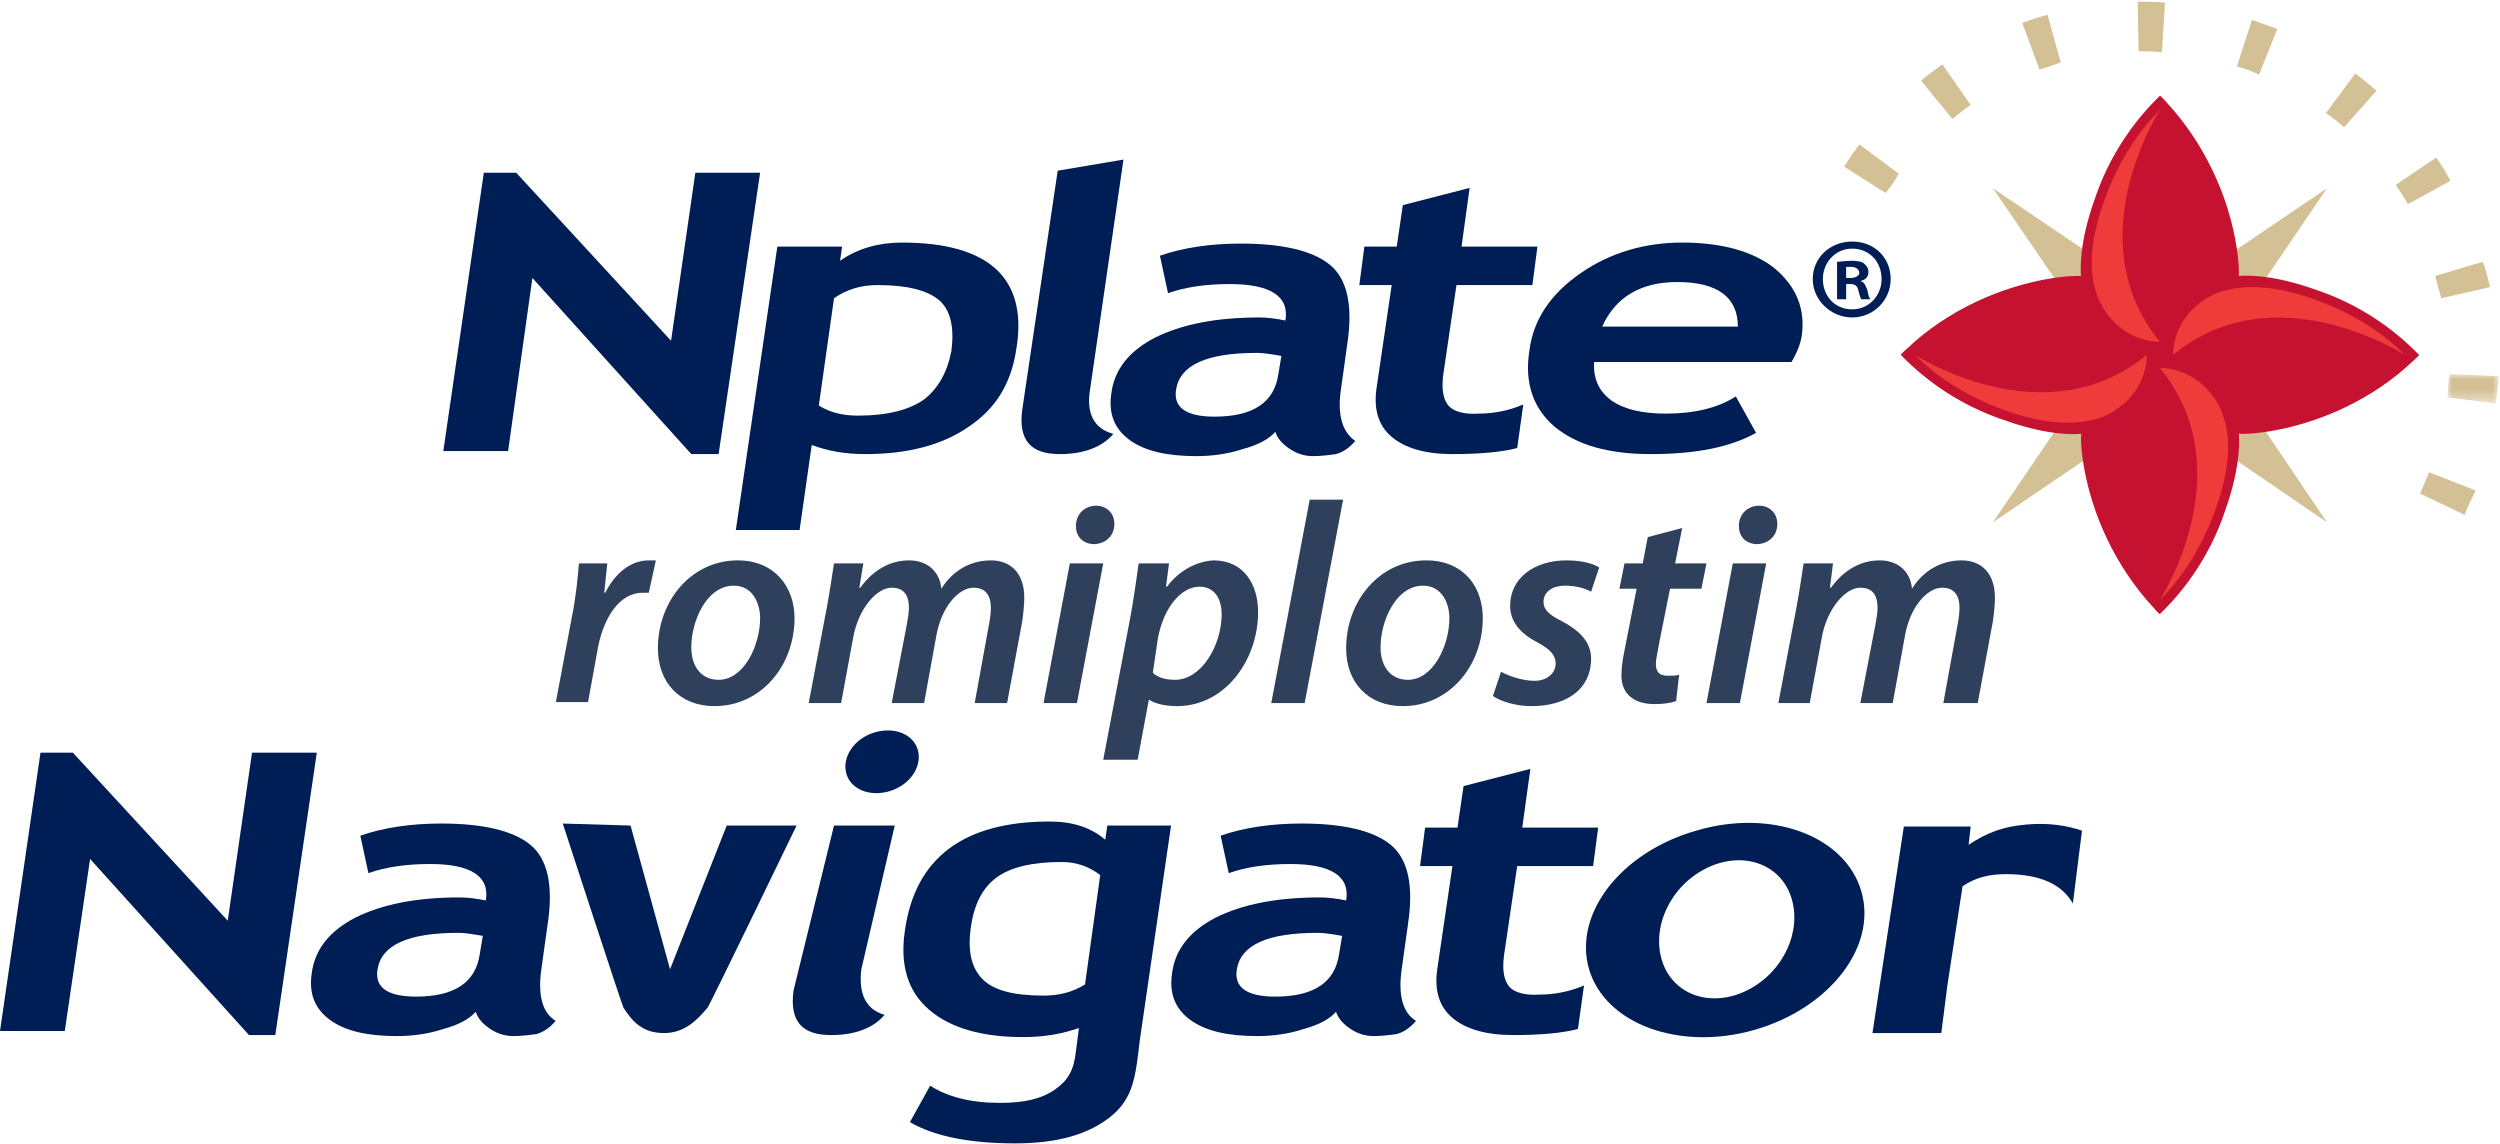
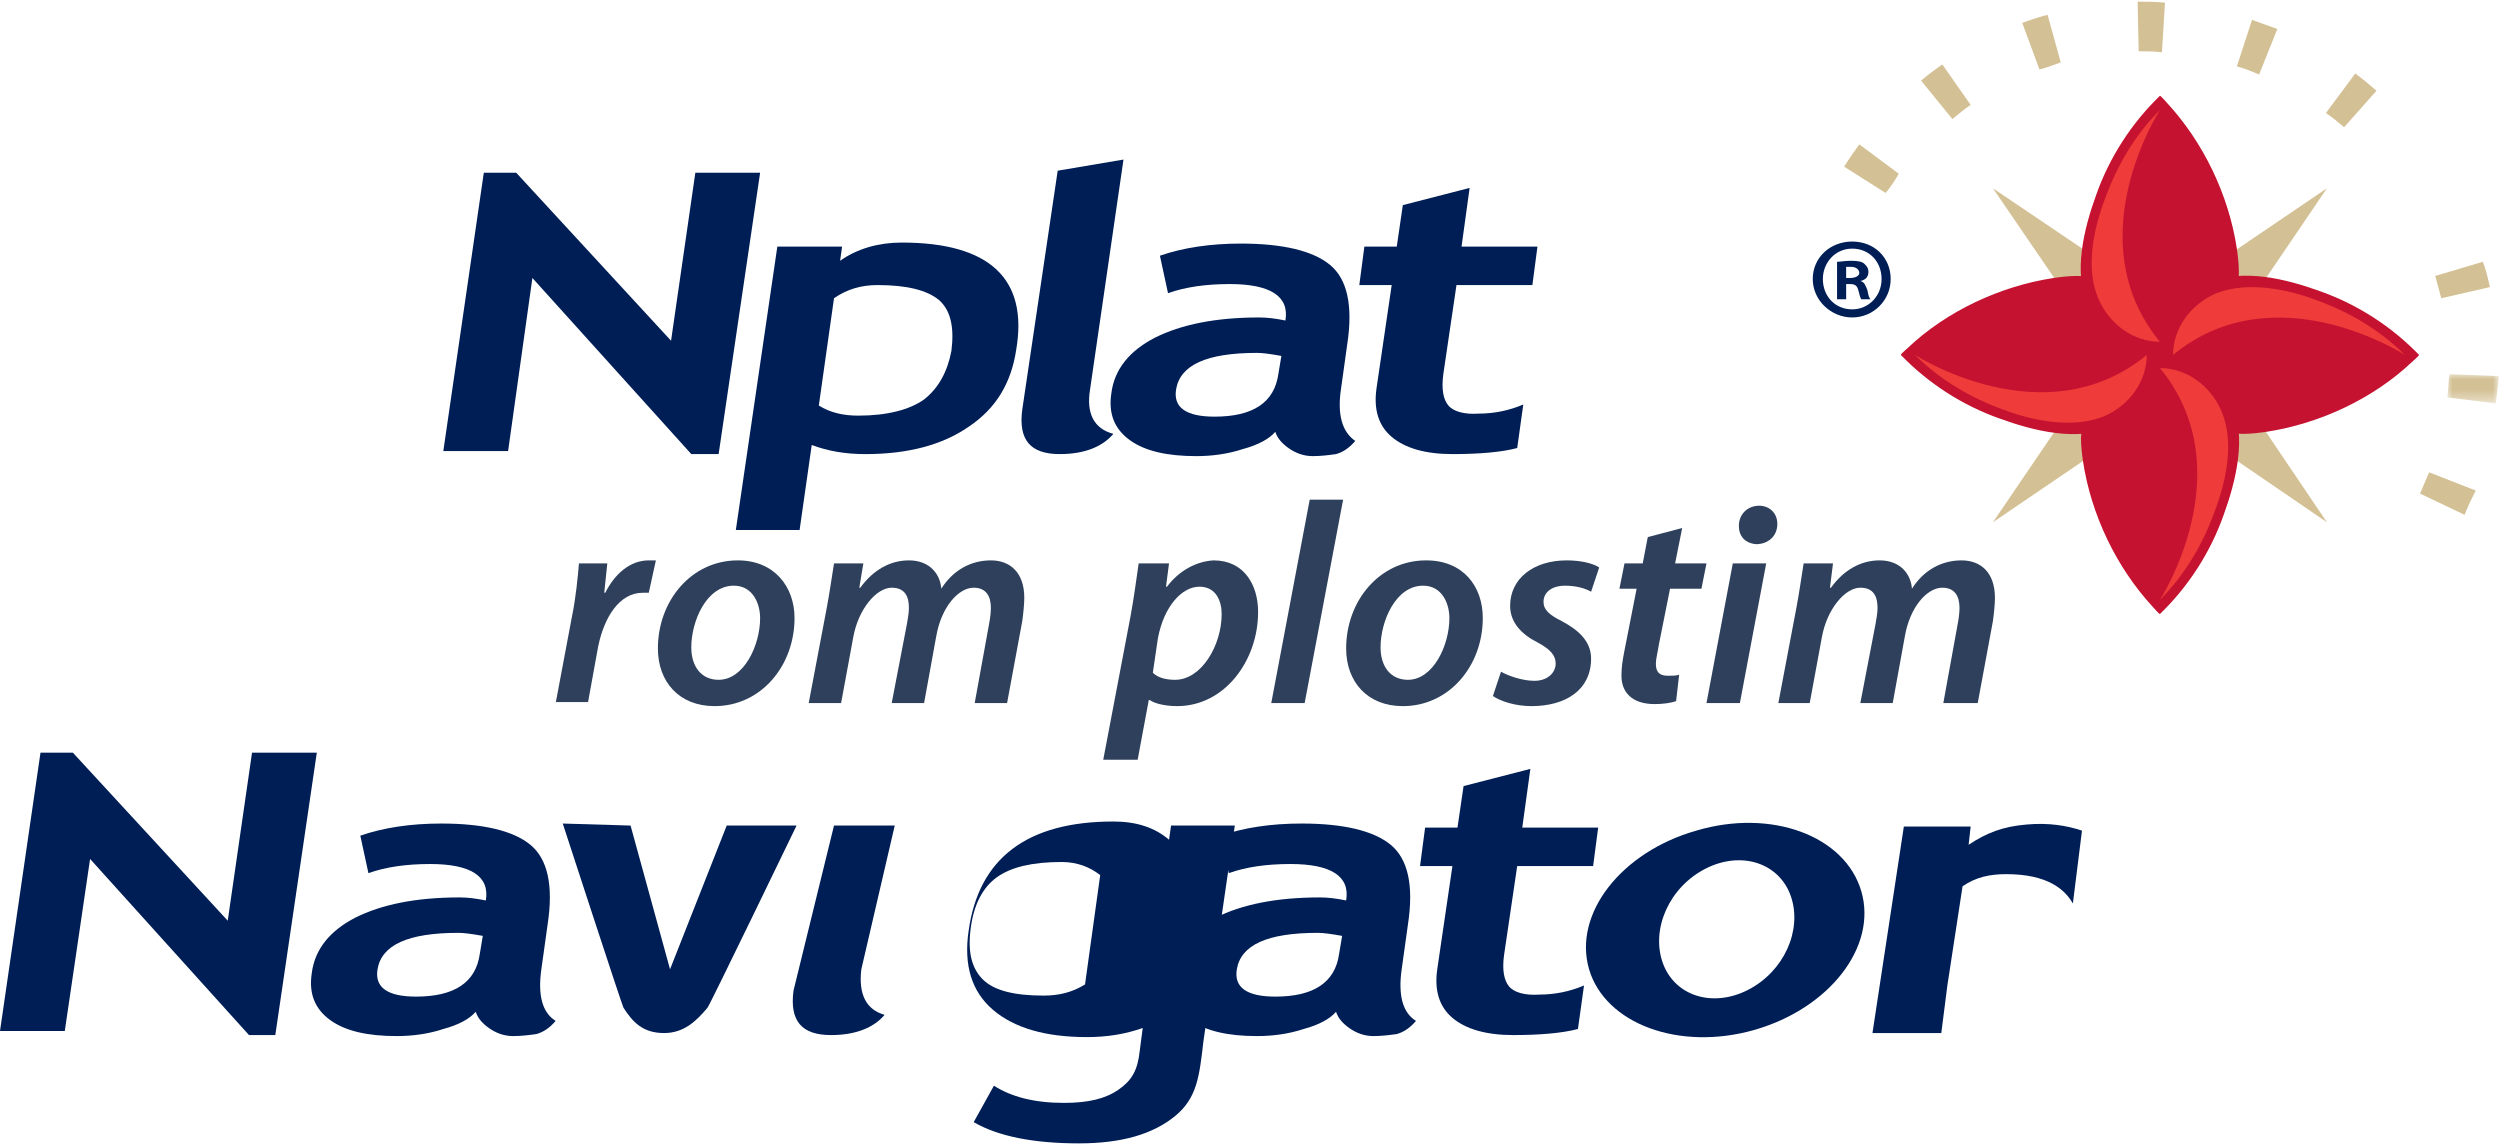
<svg xmlns="http://www.w3.org/2000/svg" version="1.1" id="Layer_1" x="0" y="0" viewBox="0 0 247 113" xml:space="preserve" enable-background="new 0 0 247 113">
  <style>.st0{fill:#d3c094}.st4{fill:#c41230}.st5{fill:#ef3b39}.st6{fill:#001e56}.st7{fill:#2e405b}</style>
  <g id="Symbols">
    <g id="Logo_x2F_NplateNavigator-RGB">
      <g id="Group-99">
        <path id="Fill-1" class="st0" d="M216.6 31.9l13.3 19.7-19.6-13.4z" />
        <path id="Fill-2" class="st0" d="M229.9 18.6l-13.3 19.6-6.3-6.3z" />
        <path id="Fill-3" class="st0" d="M210.3 38.2l-13.4-19.6 19.7 13.3z" />
        <path id="Fill-4" class="st0" d="M196.9 51.6l13.4-19.7 6.3 6.3z" />
        <g id="Group-98" transform="translate(0 .065)">
          <path id="Fill-5" class="st0" d="M243.5 50.8l-4.4-2.1.9-2.1 4.6 1.8c-.4.8-.8 1.6-1.1 2.4" />
          <g id="Group-9" transform="translate(241.596 36.8)">
            <defs>
              <filter id="Adobe_OpacityMaskFilter" filterUnits="userSpaceOnUse" x=".2" y=".1" width="5.1" height="2.8">
                <feColorMatrix values="1 0 0 0 0 0 1 0 0 0 0 0 1 0 0 0 0 0 1 0" />
              </filter>
            </defs>
            <mask maskUnits="userSpaceOnUse" x=".2" y=".1" width="5.1" height="2.8" id="mask-2_1_">
              <g filter="url(#Adobe_OpacityMaskFilter)">
                <path id="path-1_1_" fill="#fff" d="M.2.1h5V3h-5z" />
              </g>
            </mask>
            <path id="Fill-7" d="M5 3L.2 2.4C.3 1.6.3.9.4.1l4.9.2L5 3" mask="url(#mask-2_1_)" fill="#d3c094" />
          </g>
          <path id="Fill-10" class="st0" d="M246 28.3l-4.8 1.1c-.2-.7-.4-1.5-.6-2.2l4.7-1.4c.3.7.5 1.6.7 2.5" />
          <path id="Fill-12" class="st0" d="M186.3 19l-4.1-2.6c.5-.8 1-1.5 1.5-2.2l3.9 2.9c-.4.7-.8 1.3-1.3 1.9" />
-           <path id="Fill-14" class="st0" d="M237.9 20.1c-.4-.7-.8-1.3-1.2-1.9l4-2.7c.5.7 1 1.5 1.4 2.3l-4.2 2.3z" />
          <path id="Fill-16" class="st0" d="M192.9 11.7l-3.1-3.8c.7-.6 1.4-1.1 2.1-1.6l2.8 4c-.6.4-1.2.9-1.8 1.4" />
          <path id="Fill-18" class="st0" d="M231.6 12.5c-.6-.5-1.2-1-1.8-1.4l2.9-3.9c.7.5 1.4 1.1 2.1 1.7l-3.2 3.6z" />
          <path id="Fill-20" class="st0" d="M201.5 6.8l-1.7-4.6c.8-.3 1.7-.6 2.5-.8l1.3 4.7c-.6.2-1.3.5-2.1.7" />
          <path id="Fill-22" class="st0" d="M223.2 7.3c-.7-.3-1.4-.6-2.2-.8l1.5-4.6c.8.3 1.7.6 2.5.9l-1.8 4.5z" />
          <path id="Fill-24" class="st0" d="M211.3 5l-.1-4.9c.9 0 1.8 0 2.7.1l-.3 4.9c-.8-.1-1.6-.1-2.3-.1" />
          <path id="Fill-26" class="st4" d="M221.2 26.8c0-.8-.1-1.6-.2-2.3-.8-5.3-3.3-10.5-6.9-14.4-.1-.1-.6-.7-.7-.7-2.8 2.7-5 6.1-6.3 9.8-1.2 3.3-2.3 7.7-.8 11 1.2 2.9 4.1 4.8 7.1 4.8 2.6 0 5.2-1.4 6.6-3.8.9-1.3 1.2-2.8 1.2-4.4" />
          <path id="Fill-28" class="st4" d="M205.6 43.2c0 .8.1 1.6.2 2.3.8 5.3 3.3 10.5 6.9 14.4.1.1.6.7.7.7 2.8-2.7 5-6.1 6.3-9.8 1.2-3.3 2.3-7.7.8-11-1.2-2.9-4.1-4.8-7.1-4.8-2.6 0-5.2 1.4-6.6 3.8-.8 1.3-1.1 2.8-1.2 4.4" />
          <path id="Fill-30" class="st4" d="M221.6 42.8c.8 0 1.6-.1 2.3-.2 5.3-.8 10.6-3.3 14.4-6.9.1-.1.7-.6.7-.7-2.7-2.8-6.1-5-9.8-6.3-3.3-1.2-7.7-2.3-11-.8-2.9 1.2-4.8 4.1-4.8 7.1 0 2.6 1.4 5.2 3.8 6.6 1.3.8 2.9 1.2 4.4 1.2" />
          <path id="Fill-32" class="st4" d="M205.2 27.2c-.8 0-1.6.1-2.3.2-5.3.8-10.6 3.3-14.4 6.9-.1.1-.7.6-.7.7 2.7 2.8 6.1 5 9.8 6.3 3.3 1.2 7.7 2.3 11 .8 2.9-1.2 4.8-4.1 4.8-7.1 0-2.6-1.4-5.2-3.8-6.6-1.3-.9-2.8-1.2-4.4-1.2" />
          <path id="Fill-34" class="st5" d="M237.6 35c-2.4-2.4-5.4-4.2-8.7-5.4-2.9-1.1-6.8-1.9-9.9-.7-2.6 1.1-4.3 3.5-4.3 6.1 10.1-8.3 22.9 0 22.9 0" />
          <path id="Fill-36" class="st5" d="M189.2 35c2.4 2.4 5.4 4.2 8.7 5.4 2.9 1.1 6.8 1.9 9.9.7 2.6-1.1 4.3-3.5 4.3-6.1-10.1 8.3-22.9 0-22.9 0" />
          <path id="Fill-38" class="st5" d="M213.4 10.8c-2.4 2.4-4.2 5.4-5.4 8.7-1.1 2.9-2 6.8-.7 9.9 1.1 2.6 3.5 4.3 6.1 4.3-8.3-10.1 0-22.9 0-22.9" />
          <path id="Fill-40" class="st5" d="M213.4 59.2c2.4-2.4 4.2-5.4 5.4-8.7 1.1-2.9 2-6.8.7-9.9-1.1-2.6-3.5-4.3-6.1-4.3 8.3 10.1 0 22.9 0 22.9" />
          <path id="Fill-42" class="st6" d="M66.3 33.6L51 17h-3.2l-4 27.5h6.4l2.4-17.1 15.7 17.4H71L75.1 17h-6.4z" />
          <path id="Fill-44" class="st6" d="M91.3 39.4c-1.4 1-3.6 1.6-6.5 1.6-1.5 0-2.8-.3-3.9-1l1.5-10.6c1.3-.9 2.7-1.3 4.3-1.3 2.9 0 4.9.5 6.1 1.5 1.1 1 1.5 2.6 1.2 5-.4 2.1-1.3 3.7-2.7 4.8m-2.2-15.5c-2.3 0-4.4.6-6.1 1.8l.2-1.4h-6.4l-4.1 28H79l1.2-8.4c1.6.6 3.3.9 5.3.9 4.2 0 7.6-.9 10.2-2.7 2.7-1.8 4.2-4.3 4.7-7.6 1.2-7-2.6-10.6-11.3-10.6" />
          <path id="Fill-46" class="st6" d="M107.7 38.4l3.3-22.7-6.5 1.1-3.5 23.6c-.4 3 .8 4.4 3.7 4.4 2.4 0 4.2-.7 5.3-2-1.9-.5-2.7-2-2.3-4.4" />
          <path id="Fill-48" class="st6" d="M126.3 36.9c-.4 2.8-2.5 4.2-6.3 4.2-2.8 0-4.1-.9-3.8-2.7.4-2.4 3-3.6 8-3.6.5 0 1.3.1 2.4.3l-.3 1.8zm6.2 1.4l.6-4.3c.6-3.9 0-6.5-1.7-7.9-1.7-1.4-4.7-2.1-8.8-2.1-3 0-5.7.4-8 1.2l.8 3.7c1.7-.6 3.7-.9 6.1-.9 4 0 5.9 1.2 5.5 3.6-1-.2-1.8-.3-2.6-.3-4.3 0-7.7.7-10.3 2-2.5 1.3-4 3.1-4.3 5.5-.3 2 .3 3.5 1.8 4.6 1.5 1.1 3.7 1.6 6.6 1.6 1.5 0 3.1-.2 4.6-.7 1.5-.4 2.6-1 3.2-1.7.2.6.6 1.1 1.3 1.6.7.5 1.5.8 2.4.8.8 0 1.6-.1 2.3-.2.7-.2 1.3-.6 1.9-1.3-1.3-.9-1.8-2.6-1.4-5.2z" />
          <path id="Fill-50" class="st6" d="M143.1 40c-.5-.6-.7-1.6-.5-3.1l1.3-8.8h7.5l.5-3.8h-7.5l.8-5.8-6.6 1.7-.6 4.1h-3.2l-.5 3.8h3.2L136 38.3c-.3 2.1.2 3.7 1.5 4.8 1.3 1.1 3.3 1.7 6 1.7s4.9-.2 6.4-.6l.6-4.3c-1.4.6-2.9.9-4.4.9-1.4.1-2.5-.2-3-.8" />
-           <path id="Fill-52" class="st6" d="M158.3 32.2c1.3-2.9 3.8-4.4 7.4-4.4 4 0 6 1.5 6 4.4h-13.4zm19.7 1c.4-2.7-.5-4.9-2.6-6.7-2.1-1.7-5.2-2.6-9.2-2.6-3.7 0-7.1 1-10 3-2.9 2-4.7 4.5-5.1 7.7-.5 3.2.4 5.7 2.5 7.5 2.2 1.8 5.3 2.7 9.5 2.7 4.5 0 7.9-.7 10.4-2.1l-2-3.6c-1.7 1.1-4 1.7-6.9 1.7-2.3 0-4.1-.4-5.4-1.3-1.2-.9-1.8-2.1-1.7-3.8H177c.6-1 .9-1.9 1-2.5z" />
          <path id="Fill-54" class="st6" d="M22.5 90.9L7.2 74.3H4l-4 27.5h6.4l2.5-17 15.7 17.4h2.6l4.1-27.9h-6.4z" />
          <path id="Fill-56" class="st6" d="M85.1 95.7l3.3-14.2h-6l-4 16.3c-.4 3 .8 4.4 3.7 4.4 2.4 0 4.2-.7 5.3-2-1.8-.5-2.6-2-2.3-4.5" />
          <path id="Fill-58" class="st6" d="M71.8 81.5l-5.6 14.2-3.9-14.2-6.7-.2s5.8 17.8 6 18.2c.9 1.4 1.9 2.5 4 2.5 2 0 3.2-1.2 4.3-2.5.3-.4 8.8-18 8.8-18h-6.9z" />
          <path id="Fill-60" class="st6" d="M47.4 94.2c-.4 2.8-2.5 4.2-6.3 4.2-2.8 0-4.1-.9-3.8-2.7.4-2.4 3-3.6 8-3.6.5 0 1.3.1 2.4.3l-.3 1.8zm6.1 1.4l.6-4.3c.6-3.9 0-6.5-1.7-7.9-1.7-1.4-4.7-2.1-8.8-2.1-3 0-5.7.4-8 1.2l.8 3.7c1.7-.6 3.7-.9 6.1-.9 4 0 5.9 1.2 5.5 3.6-1-.2-1.8-.3-2.6-.3-4.3 0-7.7.7-10.3 2-2.5 1.3-4 3.1-4.3 5.5-.3 2 .3 3.5 1.8 4.6 1.5 1.1 3.7 1.6 6.6 1.6 1.5 0 3.1-.2 4.6-.7 1.5-.4 2.6-1 3.2-1.7.2.6.6 1.1 1.3 1.6.7.5 1.5.8 2.4.8.8 0 1.6-.1 2.3-.2.7-.2 1.3-.6 1.9-1.3-1.3-.8-1.8-2.5-1.4-5.2z" />
          <path id="Fill-62" class="st6" d="M132.3 94.2c-.4 2.8-2.5 4.2-6.3 4.2-2.8 0-4.1-.9-3.8-2.7.4-2.4 3-3.6 8-3.6.5 0 1.3.1 2.4.3l-.3 1.8zm6.2 1.4l.6-4.3c.6-3.9 0-6.5-1.7-7.9-1.7-1.4-4.7-2.1-8.8-2.1-3 0-5.7.4-8 1.2l.8 3.7c1.7-.6 3.7-.9 6.1-.9 4 0 5.9 1.2 5.5 3.6-1-.2-1.8-.3-2.6-.3-4.3 0-7.7.7-10.3 2-2.5 1.3-4 3.1-4.3 5.5-.3 2 .3 3.5 1.8 4.6 1.5 1.1 3.7 1.6 6.6 1.6 1.5 0 3.1-.2 4.6-.7 1.5-.4 2.6-1 3.2-1.7.2.6.6 1.1 1.3 1.6.7.5 1.5.8 2.4.8.8 0 1.6-.1 2.3-.2.7-.2 1.3-.6 1.9-1.3-1.3-.8-1.8-2.5-1.4-5.2z" />
          <path id="Fill-64" class="st6" d="M149.1 97.4c-.5-.6-.7-1.6-.5-3.1l1.3-8.8h7.5l.5-3.8h-7.5l.8-5.8-6.6 1.7-.6 4.1h-3.2l-.5 3.8h3.2L142 95.7c-.3 2.1.2 3.7 1.5 4.8 1.3 1.1 3.3 1.7 6 1.7s4.9-.2 6.4-.6l.6-4.3c-1.4.6-2.9.9-4.4.9-1.4.1-2.5-.2-3-.8" />
-           <path id="Fill-66" class="st6" d="M103.1 98.3c-2.9 0-4.9-.5-6-1.6-1.1-1.1-1.5-2.7-1.2-5 .3-2.4 1.2-4.1 2.6-5.1 1.4-1 3.5-1.5 6.4-1.5 1.5 0 2.8.5 3.8 1.3l-1.5 10.8c-1.3.8-2.6 1.1-4.1 1.1zm12.6-16.8h-6.3l-.2 1.4c-1.4-1.2-3.2-1.8-5.5-1.8-8.5 0-13.3 3.6-14.3 10.8-.5 3.4.3 6 2.4 7.8 2.1 1.8 5.2 2.7 9.3 2.7 2 0 3.8-.3 5.5-.9l-.3 2.3c-.2 1.9-.8 2.9-2.1 3.8-1.3.9-3 1.3-5.4 1.3-2.9 0-5.2-.6-6.9-1.7l-2 3.6c2.4 1.4 5.9 2.1 10.4 2.1 4.2 0 7.3-.9 9.5-2.7 2.2-1.8 2.4-4 2.8-7.4l3.1-21.3z" />
+           <path id="Fill-66" class="st6" d="M103.1 98.3c-2.9 0-4.9-.5-6-1.6-1.1-1.1-1.5-2.7-1.2-5 .3-2.4 1.2-4.1 2.6-5.1 1.4-1 3.5-1.5 6.4-1.5 1.5 0 2.8.5 3.8 1.3l-1.5 10.8c-1.3.8-2.6 1.1-4.1 1.1zm12.6-16.8l-.2 1.4c-1.4-1.2-3.2-1.8-5.5-1.8-8.5 0-13.3 3.6-14.3 10.8-.5 3.4.3 6 2.4 7.8 2.1 1.8 5.2 2.7 9.3 2.7 2 0 3.8-.3 5.5-.9l-.3 2.3c-.2 1.9-.8 2.9-2.1 3.8-1.3.9-3 1.3-5.4 1.3-2.9 0-5.2-.6-6.9-1.7l-2 3.6c2.4 1.4 5.9 2.1 10.4 2.1 4.2 0 7.3-.9 9.5-2.7 2.2-1.8 2.4-4 2.8-7.4l3.1-21.3z" />
          <path id="Fill-68" class="st6" d="M204.8 89.2l.9-7.2c-1.5-.5-3.3-.8-5.5-.6-2.3.2-3.9.8-5.7 2l.2-1.8h-6.6L185 102h6.8l.6-4.7 1.5-9.8c1.3-.9 2.7-1.2 4.3-1.2 4.1 0 5.8 1.5 6.6 2.9" />
          <path id="Fill-70" class="st6" d="M167.9 86.1c-3.4 2.1-4.9 6.3-3.4 9.5 1.5 3.1 5.4 3.9 8.8 1.8 3.4-2.1 4.9-6.3 3.4-9.5-1.5-3.1-5.4-3.9-8.8-1.8m16 1.9c1.6 5.5-3.2 11.6-10.6 13.7-7.4 2.1-14.7-.6-16.3-6-1.6-5.5 3.2-11.6 10.6-13.7 7.4-2.2 14.7.5 16.3 6" />
-           <path id="Fill-72" class="st6" d="M90.7 74.1c.4 1.6-.8 3.4-2.8 4-2 .6-3.9-.2-4.3-1.8-.4-1.6.8-3.4 2.8-4 2-.6 3.9.2 4.3 1.8" />
          <path id="Fill-74" class="st6" d="M182.4 27.4h.4c.5 0 .9-.2.9-.5s-.3-.6-.8-.6h-.5v1.1zm0 2.1h-.9v-3.7c.3 0 .8-.1 1.4-.1.7 0 1.1.1 1.3.3.2.2.4.4.4.8 0 .5-.3.8-.8.9.4.1.5.4.7.9.1.6.2.8.3.9h-.9c-.1-.1-.2-.5-.3-.9-.1-.4-.3-.6-.8-.6h-.4v1.5zm-2.3-2c0 1.7 1.2 3 2.9 3 1.6 0 2.9-1.3 2.9-3s-1.2-3-2.9-3-2.9 1.4-2.9 3zm6.7 0c0 2.1-1.7 3.8-3.8 3.8-2.1 0-3.9-1.7-3.9-3.8s1.7-3.7 3.9-3.7 3.8 1.6 3.8 3.7z" />
          <path id="Fill-76" class="st7" d="M54.9 69.4l1.6-8.5c.4-1.9.6-4.1.7-5.3H60c-.1.9-.2 1.9-.3 2.9h.1c.9-1.8 2.4-3.2 4.3-3.2h.7l-.7 3.2h-.6c-2.3 0-3.8 2.4-4.4 5.3l-1 5.5h-3.2z" />
          <path id="Fill-78" class="st7" d="M68.3 63.9c0 1.9 1 3.2 2.7 3.2 2.5 0 4.1-3.4 4.1-6.1 0-1.4-.7-3.2-2.6-3.2-2.7 0-4.2 3.5-4.2 6.1M78.5 61c0 4.7-3.3 8.7-7.9 8.7-3.5 0-5.6-2.4-5.6-5.7 0-4.7 3.3-8.7 7.9-8.7 3.6 0 5.6 2.6 5.6 5.7" />
          <path id="Fill-80" class="st7" d="M79.9 69.4l1.8-9.5c.3-1.6.5-3.1.7-4.3h2.9l-.4 2.4h.1c1.3-1.8 3-2.7 4.8-2.7 2.1 0 3.1 1.4 3.2 2.8 1.2-1.9 3-2.8 4.9-2.8 1.9 0 3.3 1.2 3.3 3.7 0 .6-.1 1.6-.2 2.3l-1.5 8.1h-3.2l1.4-7.7c.1-.5.2-1.2.2-1.7 0-1.2-.5-2-1.7-2-1.5 0-3.2 1.9-3.7 4.8l-1.2 6.6h-3.2l1.5-7.8c.1-.6.2-1.1.2-1.6 0-1-.3-2-1.7-2-1.5 0-3.3 2.1-3.8 4.9l-1.2 6.5h-3.2z" />
-           <path id="Fill-82" class="st7" d="M106.3 51.9c0-1.2.9-2 2-2 1 0 1.8.7 1.8 1.8 0 1.2-.9 2-2.1 2-1.1-.1-1.7-.8-1.7-1.8zm-3.2 17.5l2.6-13.8h3.3l-2.6 13.8h-3.3z" />
          <path id="Fill-84" class="st7" d="M113.9 66.4c.5.5 1.3.7 2.2.7 2.6 0 4.6-3.4 4.6-6.5 0-1.2-.5-2.7-2.2-2.7-1.7 0-3.5 1.9-4.1 5.1l-.5 3.4zM109 75l2.7-14.2c.3-1.6.6-3.8.8-5.2h3l-.3 2.3h.1c1.2-1.6 2.9-2.5 4.6-2.6 3 0 4.4 2.4 4.4 5.1 0 4.8-3.3 9.3-8 9.3-1.3 0-2.3-.3-2.7-.6h-.1l-1.1 5.9H109z" />
          <path id="Fill-86" class="st7" d="M125.6 69.4l3.8-20.1h3.3l-3.8 20.1z" />
          <path id="Fill-88" class="st7" d="M136.4 63.9c0 1.9 1 3.2 2.7 3.2 2.5 0 4.1-3.4 4.1-6.1 0-1.4-.7-3.2-2.6-3.2-2.7 0-4.2 3.5-4.2 6.1m10.1-2.9c0 4.7-3.3 8.7-7.9 8.7-3.5 0-5.6-2.4-5.6-5.7 0-4.7 3.3-8.7 7.9-8.7 3.7 0 5.6 2.6 5.6 5.7" />
          <path id="Fill-90" class="st7" d="M148.3 66.3c.7.4 2.1.9 3.3.9 1.3 0 2.1-.8 2.1-1.7 0-.8-.5-1.4-1.8-2.1-1.6-.8-2.7-2-2.7-3.6 0-2.7 2.3-4.5 5.6-4.5 1.4 0 2.6.3 3.2.7l-.8 2.4c-.5-.3-1.4-.6-2.6-.6-1.2 0-2.1.6-2.1 1.6 0 .8.6 1.3 1.8 1.9 1.5.8 2.9 1.9 2.9 3.7 0 3.1-2.5 4.7-5.9 4.7-1.6 0-3.1-.5-3.8-1l.8-2.4z" />
          <path id="Fill-92" class="st7" d="M166.2 52.1l-.7 3.5h3.1l-.5 2.5H165l-1.1 5.5c-.1.7-.3 1.4-.3 1.9 0 .8.3 1.2 1.2 1.2.4 0 .8 0 1.1-.1l-.3 2.6c-.5.2-1.4.3-2.1.3-2.3 0-3.3-1.2-3.3-2.8 0-.8.1-1.5.3-2.5l1.2-6.1H160l.5-2.5h1.8l.5-2.6 3.4-.9z" />
          <path id="Fill-94" class="st7" d="M171.8 51.9c0-1.2.9-2 2-2 1 0 1.8.7 1.8 1.8 0 1.2-.9 2-2.1 2-1.1-.1-1.7-.8-1.7-1.8zm-3.2 17.5l2.6-13.8h3.3l-2.6 13.8h-3.3z" />
          <path id="Fill-96" class="st7" d="M175.7 69.4l1.8-9.5c.3-1.6.5-3.1.7-4.3h2.9l-.3 2.4h.1c1.3-1.8 3-2.7 4.8-2.7 2.1 0 3.1 1.4 3.2 2.8 1.2-1.9 3-2.8 4.9-2.8 1.9 0 3.3 1.2 3.3 3.7 0 .6-.1 1.6-.2 2.3l-1.5 8.1H192l1.4-7.7c.1-.5.2-1.2.2-1.7 0-1.2-.5-2-1.7-2-1.5 0-3.2 1.9-3.7 4.8l-1.2 6.6h-3.2l1.5-7.8c.1-.6.2-1.1.2-1.6 0-1-.3-2-1.7-2-1.5 0-3.3 2.1-3.8 4.9l-1.2 6.5h-3.1z" />
        </g>
      </g>
    </g>
  </g>
</svg>